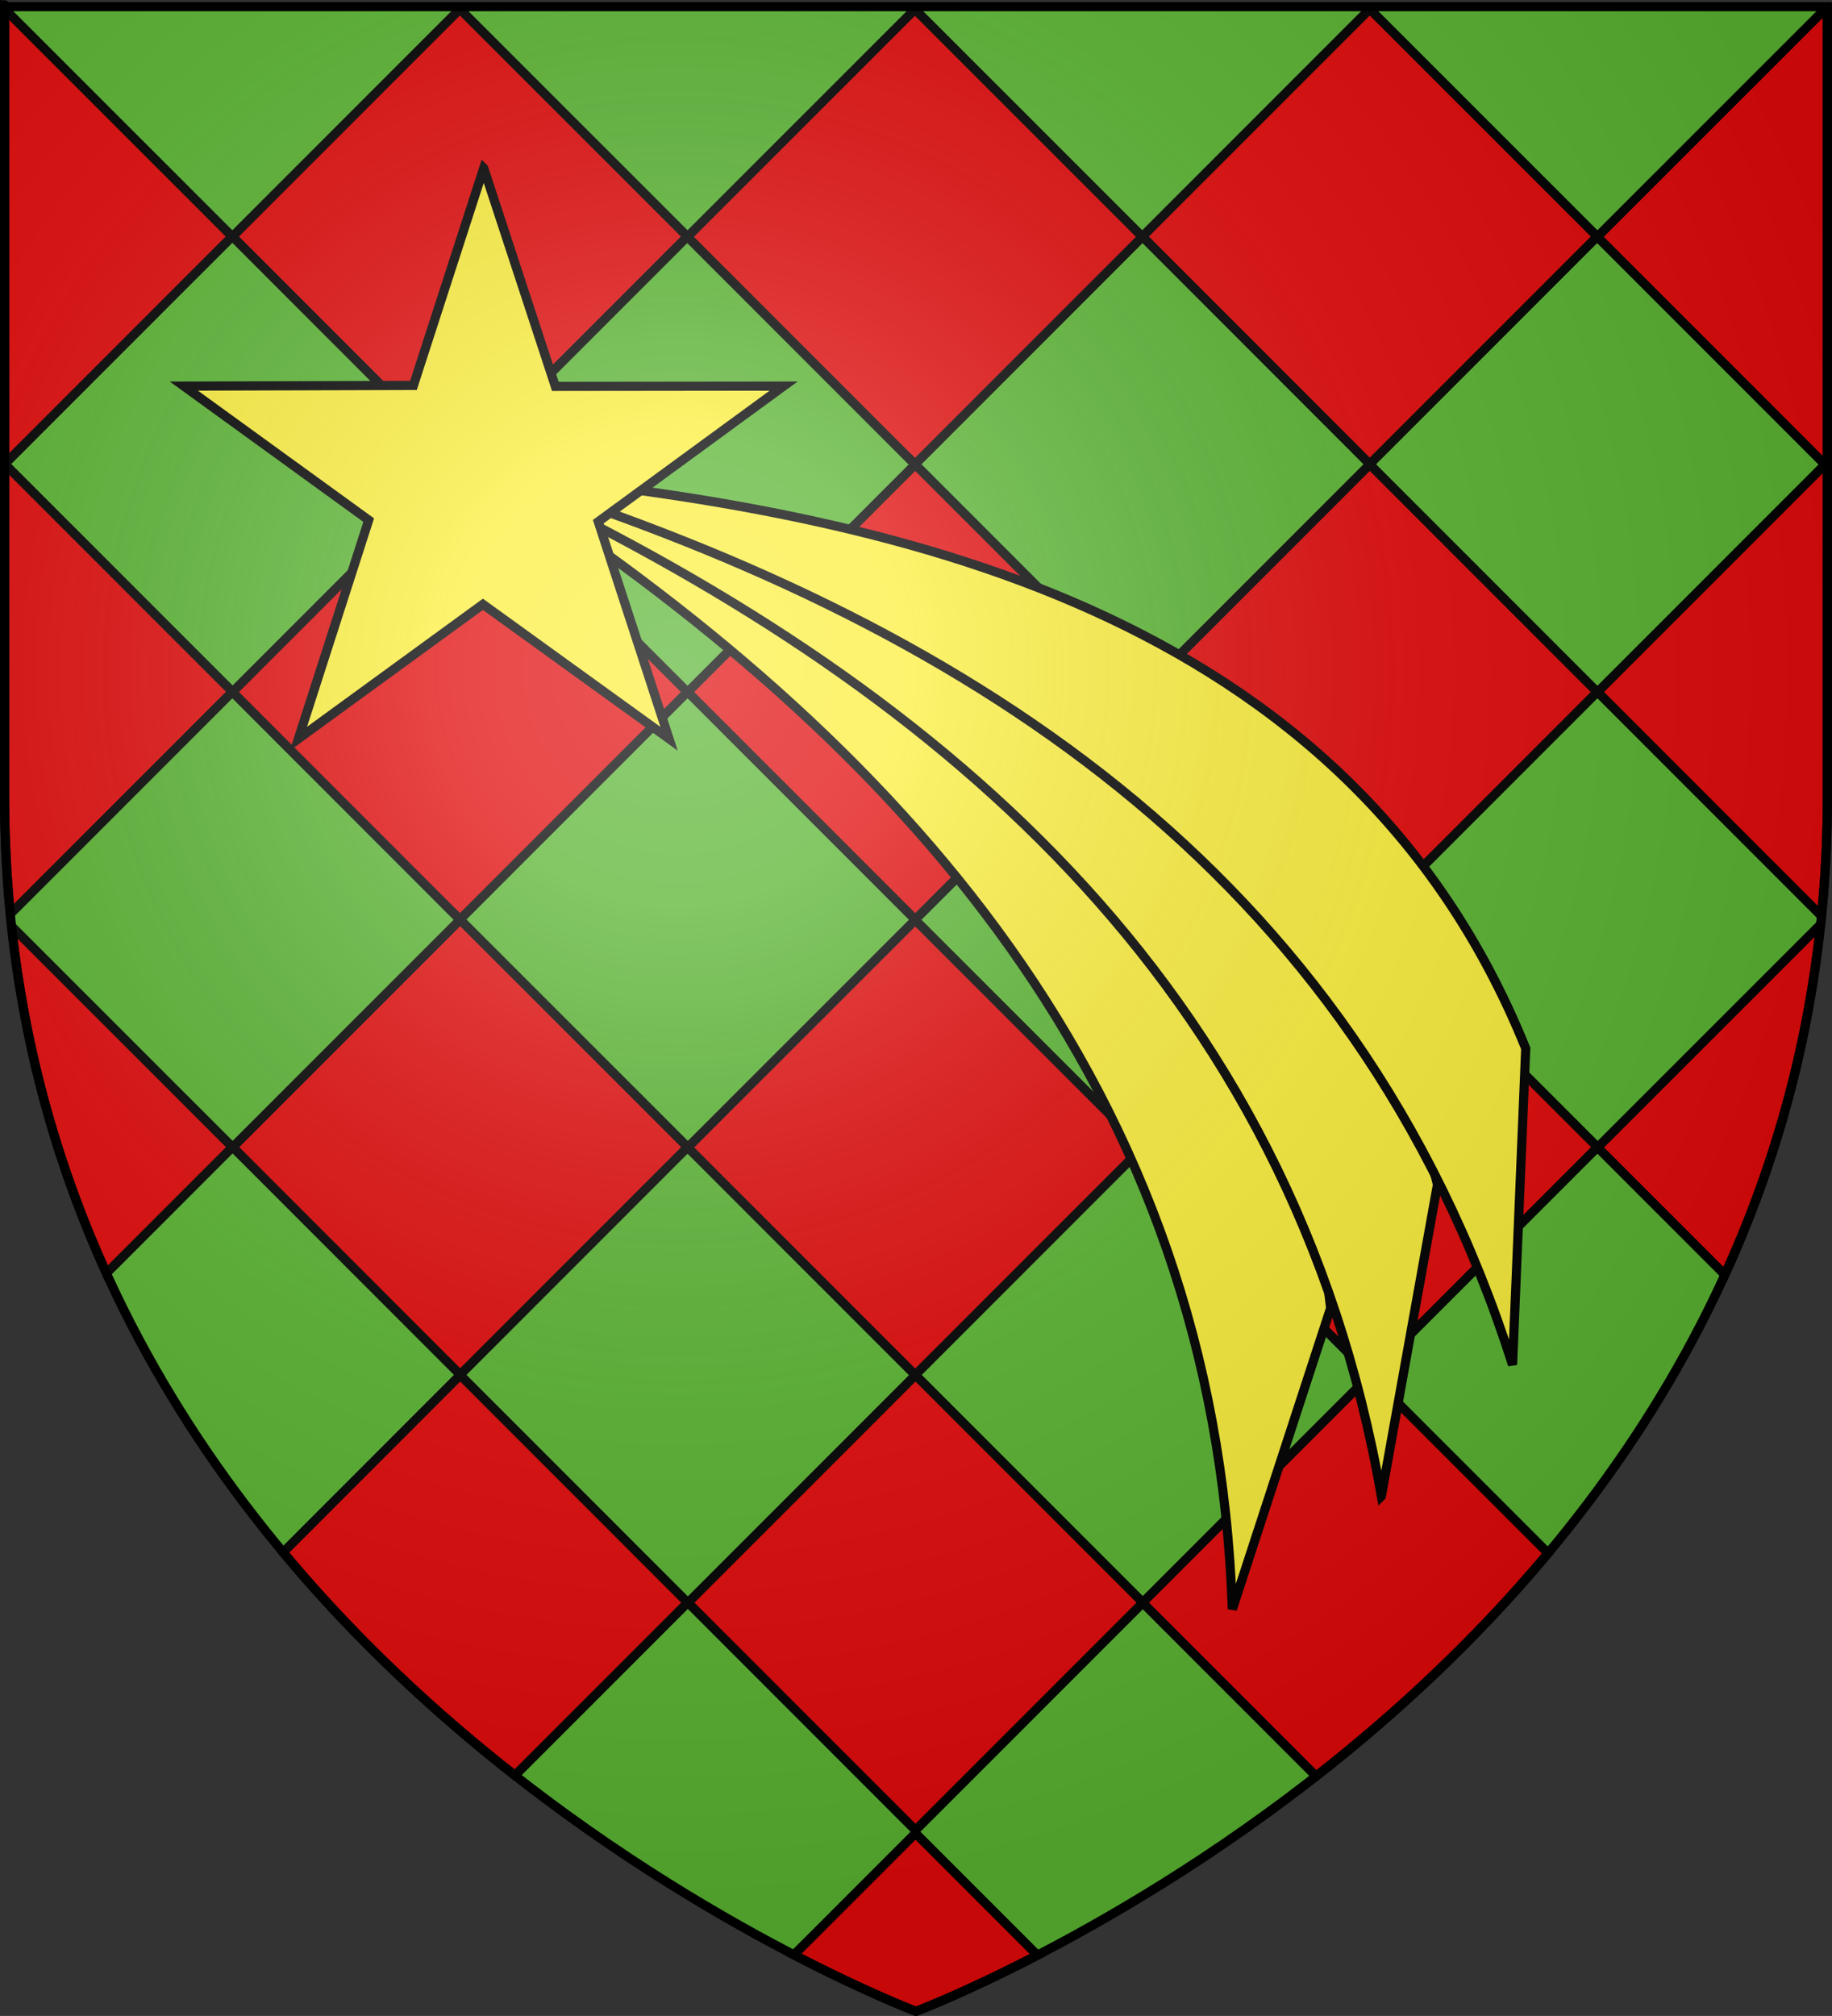
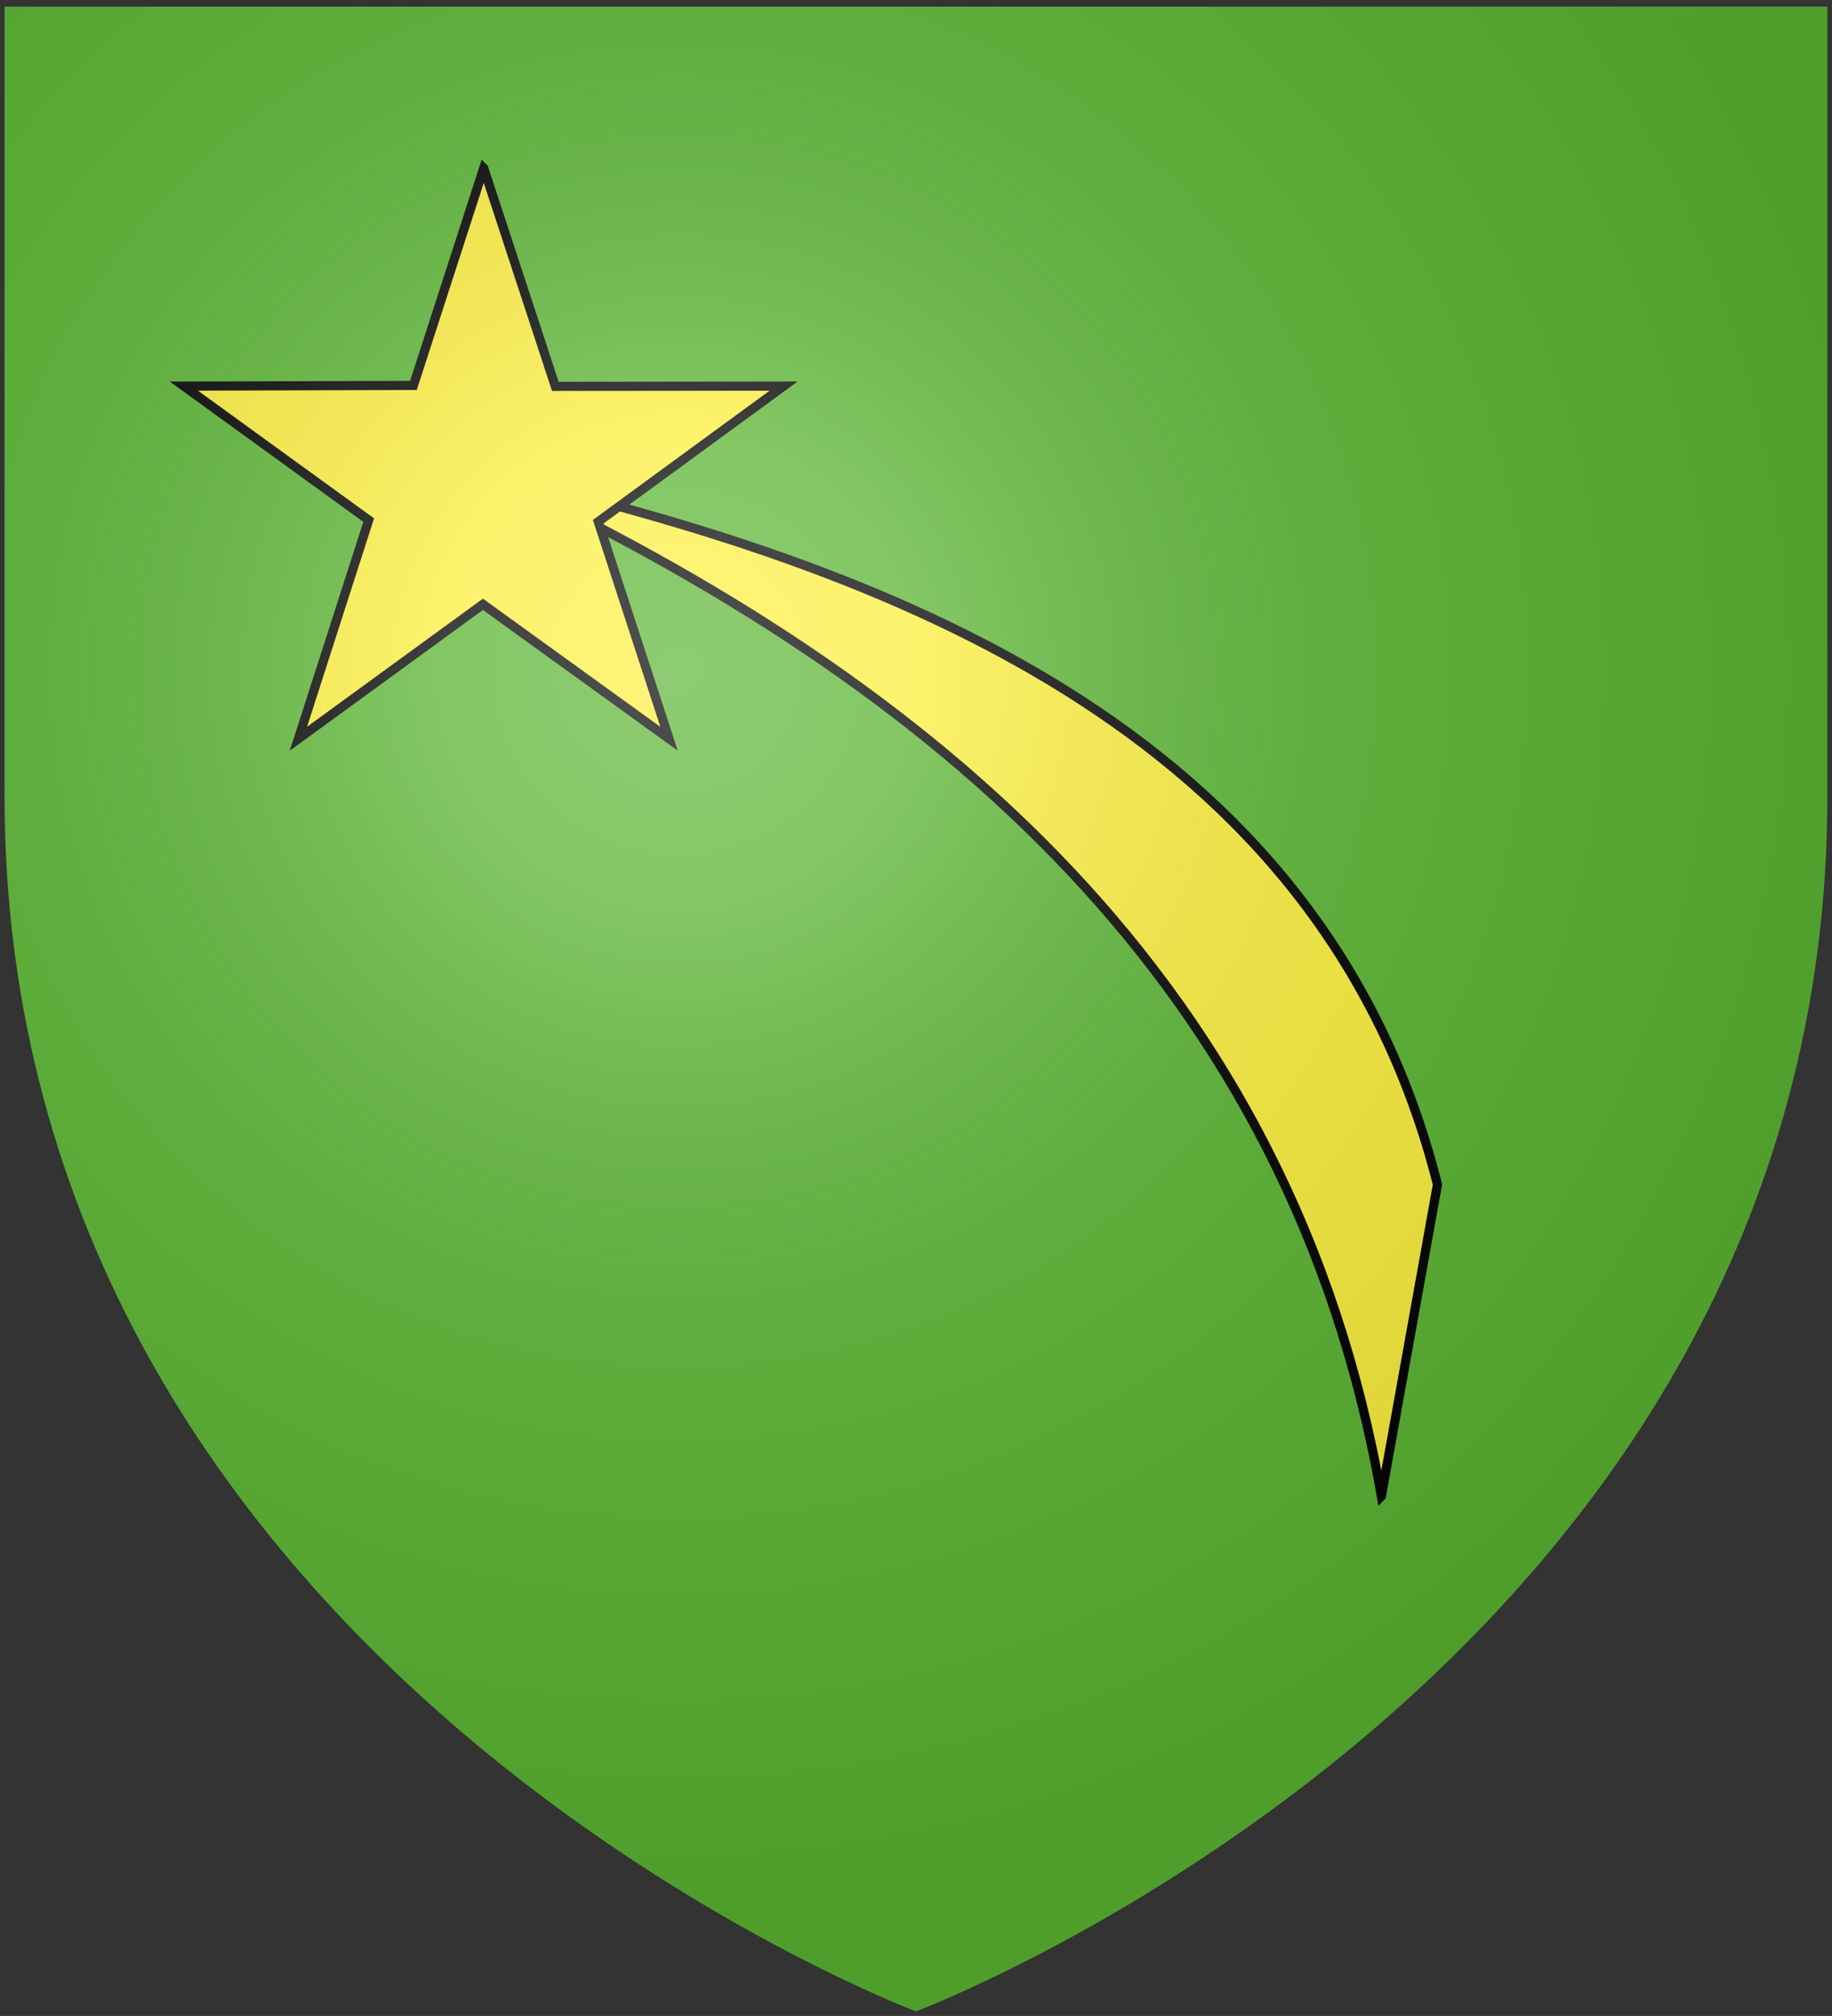
<svg xmlns="http://www.w3.org/2000/svg" xmlns:ns1="http://sodipodi.sourceforge.net/DTD/sodipodi-0.dtd" xmlns:ns2="http://www.inkscape.org/namespaces/inkscape" xmlns:xlink="http://www.w3.org/1999/xlink" height="660" width="600.015" version="1.0" id="svg2" ns1:version="0.32" ns2:version="0.48.2 r9819" ns1:docname="Blason ville fr Lachassagne (Rhône).svg" ns2:export-filename="/Users/olivier/Desktop/Blason Rouge/Blason_Vide_3D.png" ns2:export-xdpi="144" ns2:export-ydpi="144" ns2:output_extension="org.inkscape.output.svg.inkscape">
  <rect width="100%" height="100%" fill="#333333" stroke="none" />
  <ns1:namedview ns2:window-height="738" ns2:window-width="1280" ns2:pageshadow="2" ns2:pageopacity="0.0" guidetolerance="10.0" gridtolerance="10.0" objecttolerance="10.0" borderopacity="1.0" bordercolor="#666666" pagecolor="#ffffff" id="base" showgrid="false" height="660px" ns2:zoom="0.73281942" ns2:cx="183.18965" ns2:cy="319.39701" ns2:window-x="-8" ns2:window-y="-8" ns2:current-layer="layer4" ns2:window-maximized="1" />
  <desc id="desc4">Flag of Canton of Valais (Wallis)</desc>
  <defs id="defs6">
    <linearGradient id="linearGradient2893">
      <stop style="stop-color:white;stop-opacity:0.314;" offset="0" id="stop2895" />
      <stop id="stop2897" offset="0.19" style="stop-color:white;stop-opacity:0.251;" />
      <stop style="stop-color:#6b6b6b;stop-opacity:0.125;" offset="0.6" id="stop2901" />
      <stop style="stop-color:black;stop-opacity:0.125;" offset="1" id="stop2899" />
    </linearGradient>
    <radialGradient ns2:collect="always" xlink:href="#linearGradient2893" id="radialGradient3163" gradientUnits="userSpaceOnUse" gradientTransform="matrix(1.353,0,0,1.349,-74.394,-85.747)" cx="221.445" cy="226.331" fx="221.445" fy="226.331" r="300" />
  </defs>
  <g ns2:groupmode="layer" id="layer3" ns2:label="Fond écu" style="display:inline" transform="translate(-3.235,1.2525328e-6)" ns1:insensitive="true">
    <path id="path2855" style="fill:#5ab532;fill-opacity:1;fill-rule:evenodd;stroke:none" d="m 303.235,658.5 c 0,0 298.5,-112.32 298.5,-397.772 0,-285.452 0,-258.552 0,-258.552 l -597,0 0,258.552 c 0,285.452 298.5,397.772 298.5,397.772 z" ns1:nodetypes="cccccc" ns2:connector-curvature="0" />
-     <path style="fill:#e20909;fill-opacity:1;fill-rule:evenodd;stroke:#000000;stroke-width:3;stroke-linecap:butt;stroke-linejoin:miter;stroke-miterlimit:4;stroke-opacity:1;stroke-dasharray:none;display:inline" d="M 1.531,2.969 1.5,3 c 0,-0.095 0,101.32 0,148.906 l 0.031,0.031 74.5,-74.5 -74.5,-74.469 z m 149.094,0 -74.469,74.469 74.469,74.5 74.5,-74.5 -74.5,-74.469 z m 298,0 -74.469,74.469 74.469,74.5 74.5,-74.5 -74.5,-74.469 z m -148.969,0.094 -74.5,74.469 74.5,74.5 74.5,-74.5 -74.5,-74.469 z m 298,0 -74.5,74.469 74.5,74.5 L 598.5,151.188 598.5,3.906 597.656,3.062 z M 1.625,151.969 1.5,152.094 c 0,34.817 0,-11.311 0,108.625 0,13.194 0.658,26.04 1.875,38.5 l 72.75,-72.75 -74.5,-74.5 z m 149,0.094 -74.469,74.5 74.469,74.5 74.5,-74.5 -74.5,-74.5 z m 149.125,0 -74.5,74.5 74.5,74.5 74.438,-74.438 74.438,74.438 74.5,-74.5 -74.5,-74.5 L 374.188,226.5 299.75,152.062 z m 298,0 -74.5,74.5 73.344,73.344 C 597.854,287.232 598.5,274.154 598.5,260.719 l 0,-107.906 -0.75,-0.75 z M 150.719,301.094 76.25,375.562 l 74.469,74.5 74.5,-74.5 -74.5,-74.469 z m 298,0 -74.469,74.469 74.469,74.5 74.5,-74.5 -74.5,-74.469 z m -148.969,0.094 -74.5,74.469 74.5,74.5 74.5,-74.5 -74.5,-74.469 z m 296.531,1.469 -73.031,73 41.688,41.688 c 15.592,-34.141 26.817,-72.278 31.344,-114.688 z m -592.5,0.594 c 4.546,41.967 15.66,79.739 31.062,113.594 L 76.125,375.562 3.781,303.25 z m 146.938,146.938 -58,58.031 c 23.968,28.76 50.319,52.959 75.938,73.031 l 56.562,-56.562 -74.5,-74.5 z m 149.125,0 -74.5,74.5 74.5,74.5 74.438,-74.438 56.75,56.75 c 25.631,-20.053 51.999,-44.25 76,-73 l -58.312,-58.312 -74.438,74.438 -74.438,-74.438 z m 0,150 L 260.031,640 C 284.261,652.568 300,658.5 300,658.5 c 0,0 15.666,-5.878 39.781,-18.375 l -39.938,-39.938 z" transform="translate(3.235,-1.2525328e-6)" id="path12764" ns2:connector-curvature="0" />
  </g>
  <g ns2:groupmode="layer" id="layer4" ns2:label="Meubles" style="display:inline" transform="translate(-3.235,1.2525328e-6)" ns1:insensitive="true">
    <g id="g7377" transform="matrix(1.068,-0.167,0.167,1.068,-31.83,21.945)" ns2:transform-center-x="-188.1749" ns2:transform-center-y="190.0317" style="stroke-width:2.775;stroke-miterlimit:4;stroke-dasharray:none" />
    <g id="g7377-5" transform="matrix(1.044,-0.28,0.28,1.044,-44.486,42.447)" ns2:transform-center-x="-139.33206" ns2:transform-center-y="176.27962" style="stroke-width:2.775;stroke-miterlimit:4;stroke-dasharray:none;display:inline" />
    <g id="g7377-5-2-2" transform="matrix(1.072,-0.143,0.143,1.072,-21.686,25.015)" ns2:transform-center-x="-159.59382" ns2:transform-center-y="157.16411" style="stroke-width:2.775;stroke-miterlimit:4;stroke-dasharray:none;display:inline" />
    <g id="g7377-5-2" transform="matrix(1.042,-0.289,0.289,1.042,-38.192,51.48)" ns2:transform-center-x="-179.62666" ns2:transform-center-y="133.86333" style="stroke-width:2.775;stroke-miterlimit:4;stroke-dasharray:none;display:inline" />
    <g id="g8358" transform="translate(8.28,4)">
      <g transform="matrix(0.999,-0.04,0.04,0.999,-5.86,6.292)" ns2:transform-center-y="187.34419" ns2:transform-center-x="-170.9736" id="g8352">
        <g id="g7377-5-2-6" transform="matrix(1.081,0.005,-0.005,1.081,-72.106,31.936)" ns2:transform-center-x="-138.86115" ns2:transform-center-y="177.33956" style="stroke-width:2.775;stroke-miterlimit:4;stroke-dasharray:none;display:inline">
-           <path ns2:connector-curvature="0" style="fill:#fcef3c;fill-rule:evenodd;stroke:#000000;stroke-width:2.775;stroke-linecap:butt;stroke-linejoin:miter;stroke-miterlimit:4;stroke-opacity:1;stroke-dasharray:none" id="path9287-0-8-0" d="M 423.62,461.018 456.605,370.938 C 445.932,227.734 322.892,157.331 211.397,109.754 333.28,194.977 423.751,303.137 423.62,461.018 z" ns1:nodetypes="cccc" />
-         </g>
+           </g>
        <path ns2:connector-curvature="0" style="fill:#fcef3c;fill-rule:evenodd;stroke:#000000;stroke-width:3;stroke-linecap:butt;stroke-linejoin:miter;stroke-miterlimit:4;stroke-opacity:1;stroke-dasharray:none;display:inline" id="path9287-0-8-0-8" d="M 433.78,497.395 456.223,396.149 C 424.277,244.232 282.355,186.415 156.072,151.405 c 142.805,73.862 255.237,176.8 277.707,345.991 z" ns1:nodetypes="cccc" ns2:transform-center-x="-151.7664" ns2:transform-center-y="174.27567" />
-         <path ns2:connector-curvature="0" style="fill:#fcef3c;fill-rule:evenodd;stroke:#000000;stroke-width:3;stroke-linecap:butt;stroke-linejoin:miter;stroke-miterlimit:4;stroke-opacity:1;stroke-dasharray:none;display:inline" id="path9287-0-8-0-8-5" d="M 478.44,456.141 486.896,352.783 C 434.573,206.626 286.104,168.662 156.231,151.163 307.76,204.903 433.154,291.583 478.44,456.141 z" ns1:nodetypes="cccc" ns2:transform-center-x="-167.18221" ns2:transform-center-y="153.52771" />
      </g>
      <path ns2:connector-curvature="0" d="m 153.384,51.055 23.451,71.441 74.759,-0.087 -60.698,44.379 23.185,71.074 -60.964,-44.013 -60.431,44.013 23.02,-71.581 -60.533,-43.872 75.191,-0.227 23.019,-71.127 z" style="fill:#fcef3c;fill-opacity:1;stroke:#000000;stroke-width:3;stroke-miterlimit:4;stroke-opacity:1;stroke-dasharray:none;stroke-dashoffset:0" id="path8347" />
    </g>
  </g>
  <g ns2:groupmode="layer" id="layer2" ns2:label="Reflet final" transform="translate(-3.235,1.2525328e-6)" ns1:insensitive="true">
    <path ns1:nodetypes="cccccc" d="M 303.235,658.5 C 303.235,658.5 601.735,546.18 601.735,260.728 C 601.735,-24.723 601.735,2.176 601.735,2.176 L 4.735,2.176 L 4.735,260.728 C 4.735,546.18 303.235,658.5 303.235,658.5 z" style="opacity:1;fill:url(#radialGradient3163);fill-opacity:1;fill-rule:evenodd;stroke:none;stroke-width:1px;stroke-linecap:butt;stroke-linejoin:miter;stroke-opacity:1" id="path2875" ns2:export-xdpi="144" ns2:export-ydpi="144" />
  </g>
  <g ns2:groupmode="layer" id="layer1" ns2:label="Contour final" transform="translate(-3.235,1.2525328e-6)" ns1:insensitive="true">
-     <path ns1:nodetypes="cccccc" d="M 303.235,658.5 C 303.235,658.5 4.735,546.18 4.735,260.728 C 4.735,-24.723 4.735,2.176 4.735,2.176 L 601.735,2.176 L 601.735,260.728 C 601.735,546.18 303.235,658.5 303.235,658.5 z" style="opacity:1;fill:none;fill-opacity:1;fill-rule:evenodd;stroke:#000000;stroke-width:3;stroke-linecap:butt;stroke-linejoin:miter;stroke-miterlimit:4;stroke-dasharray:none;stroke-opacity:1" id="path1411" ns2:export-xdpi="144" ns2:export-ydpi="144" />
-   </g>
+     </g>
</svg>